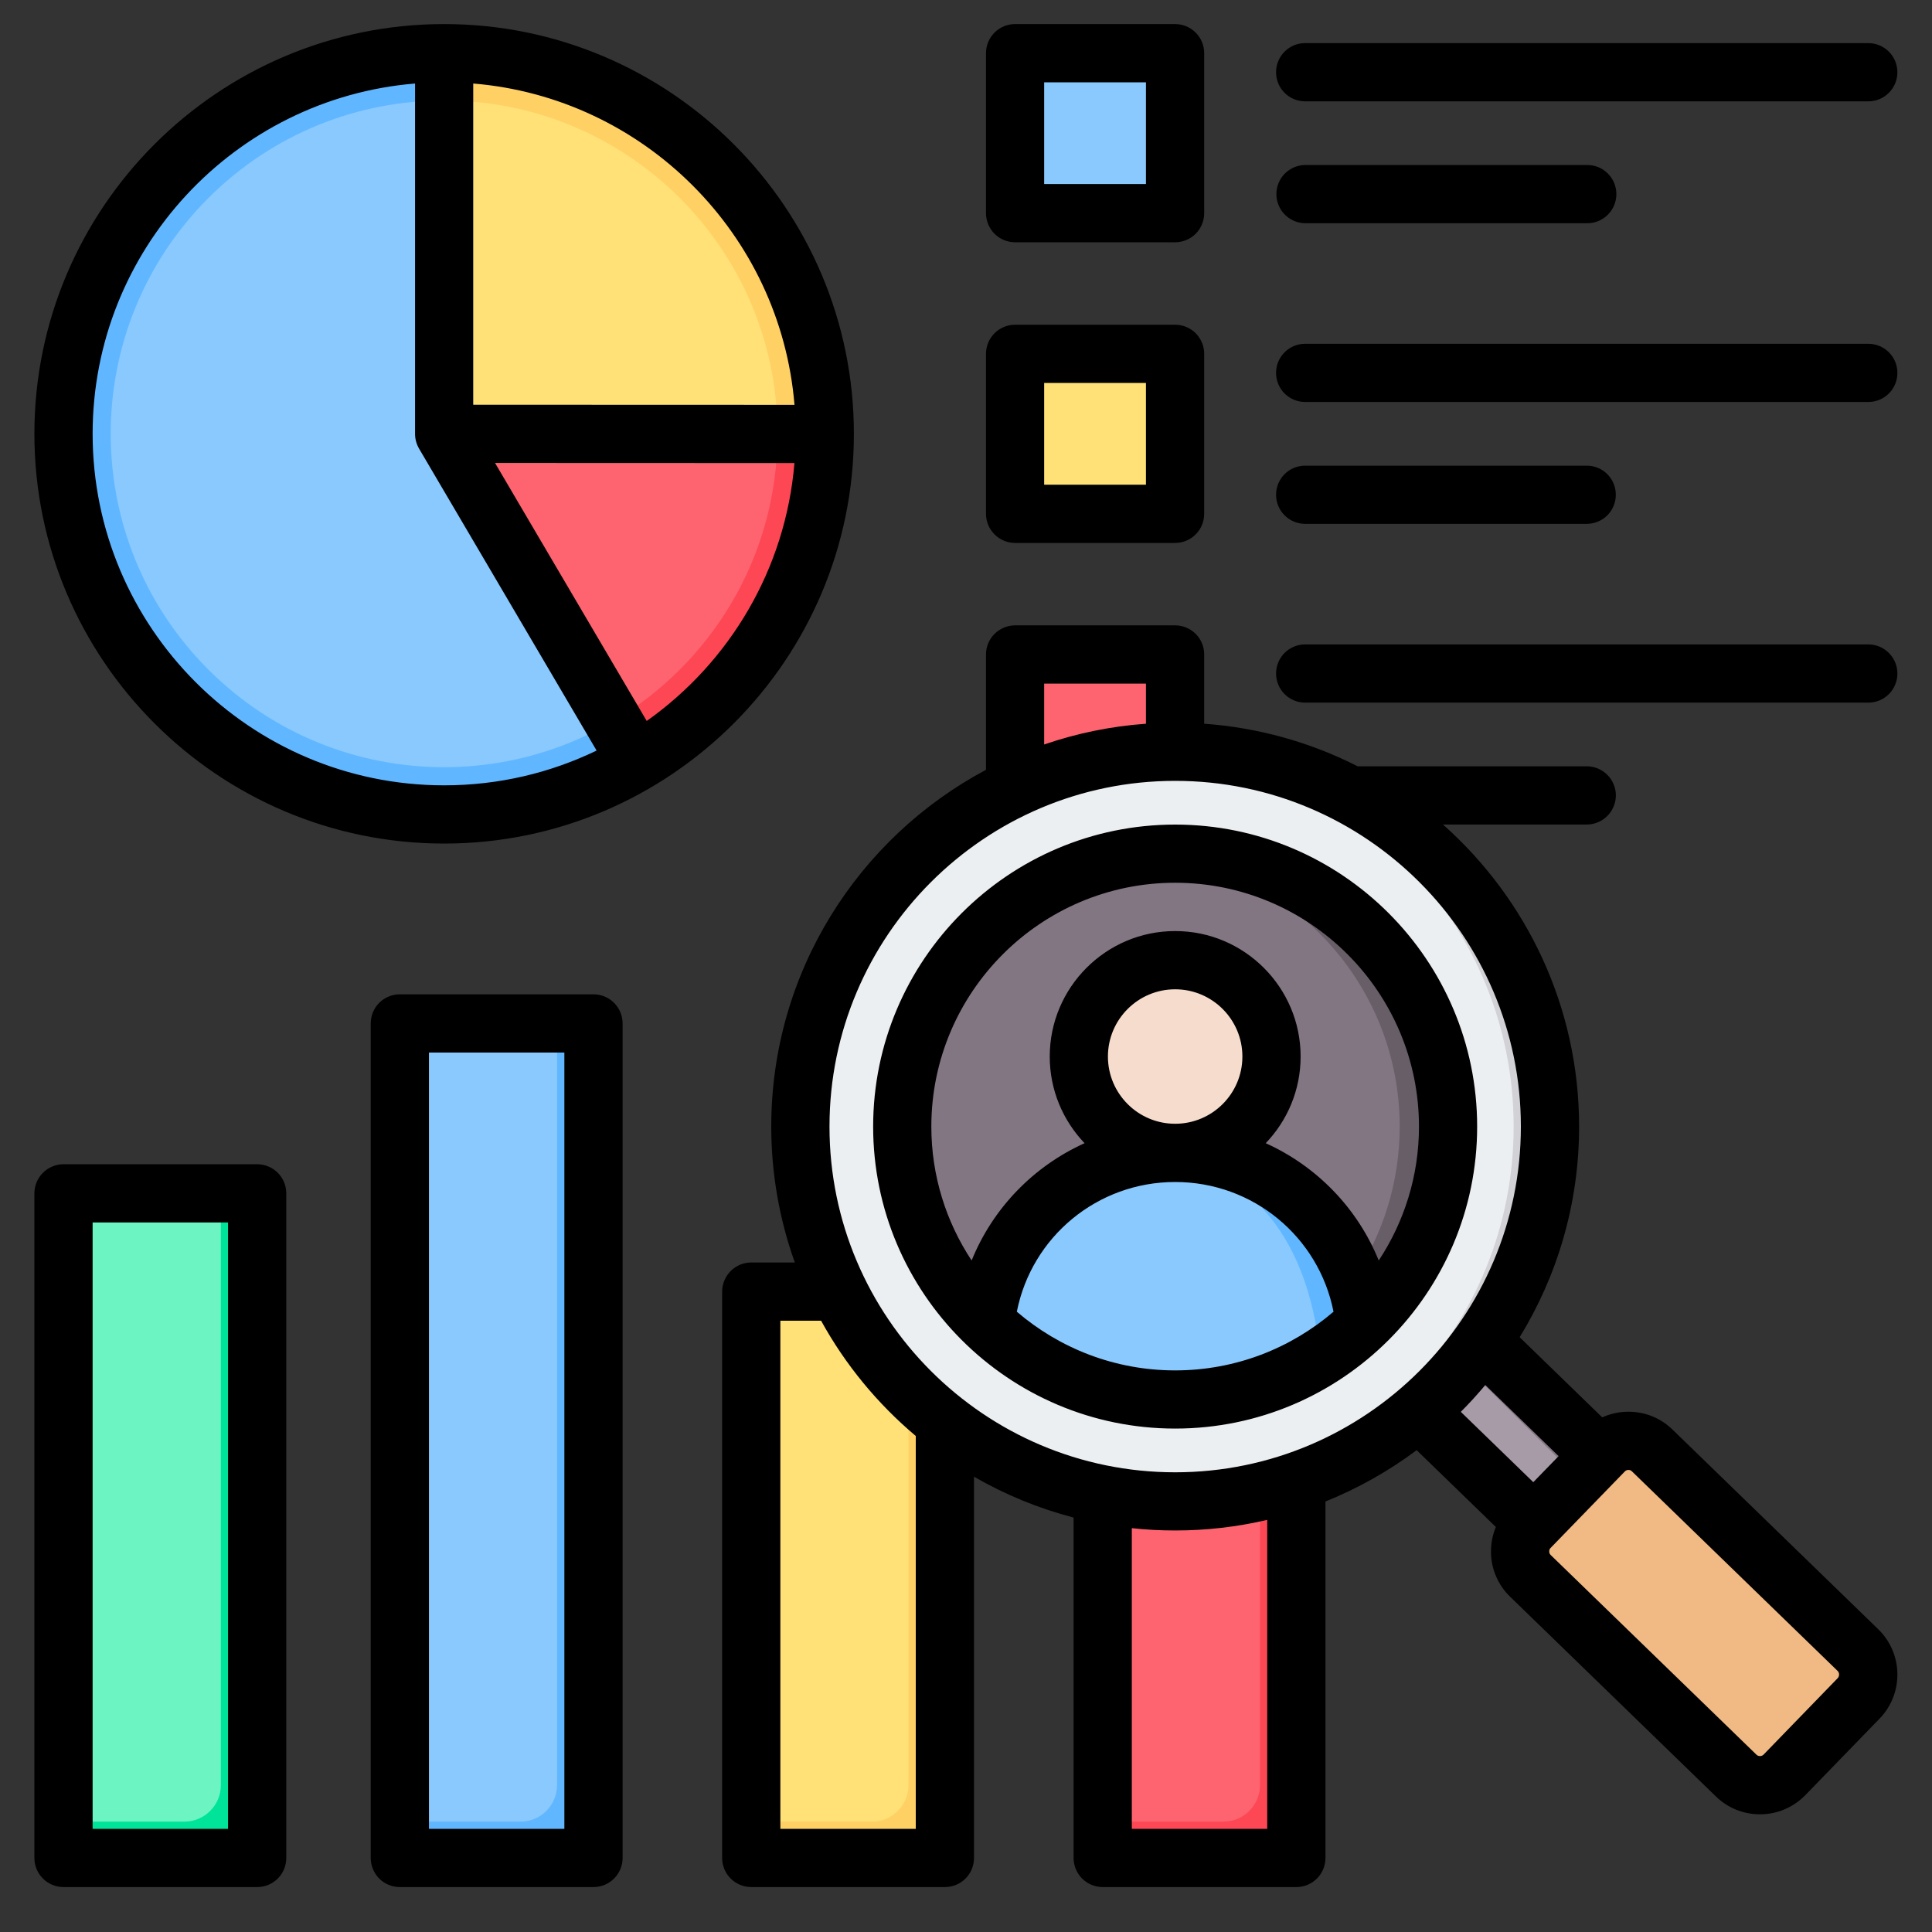
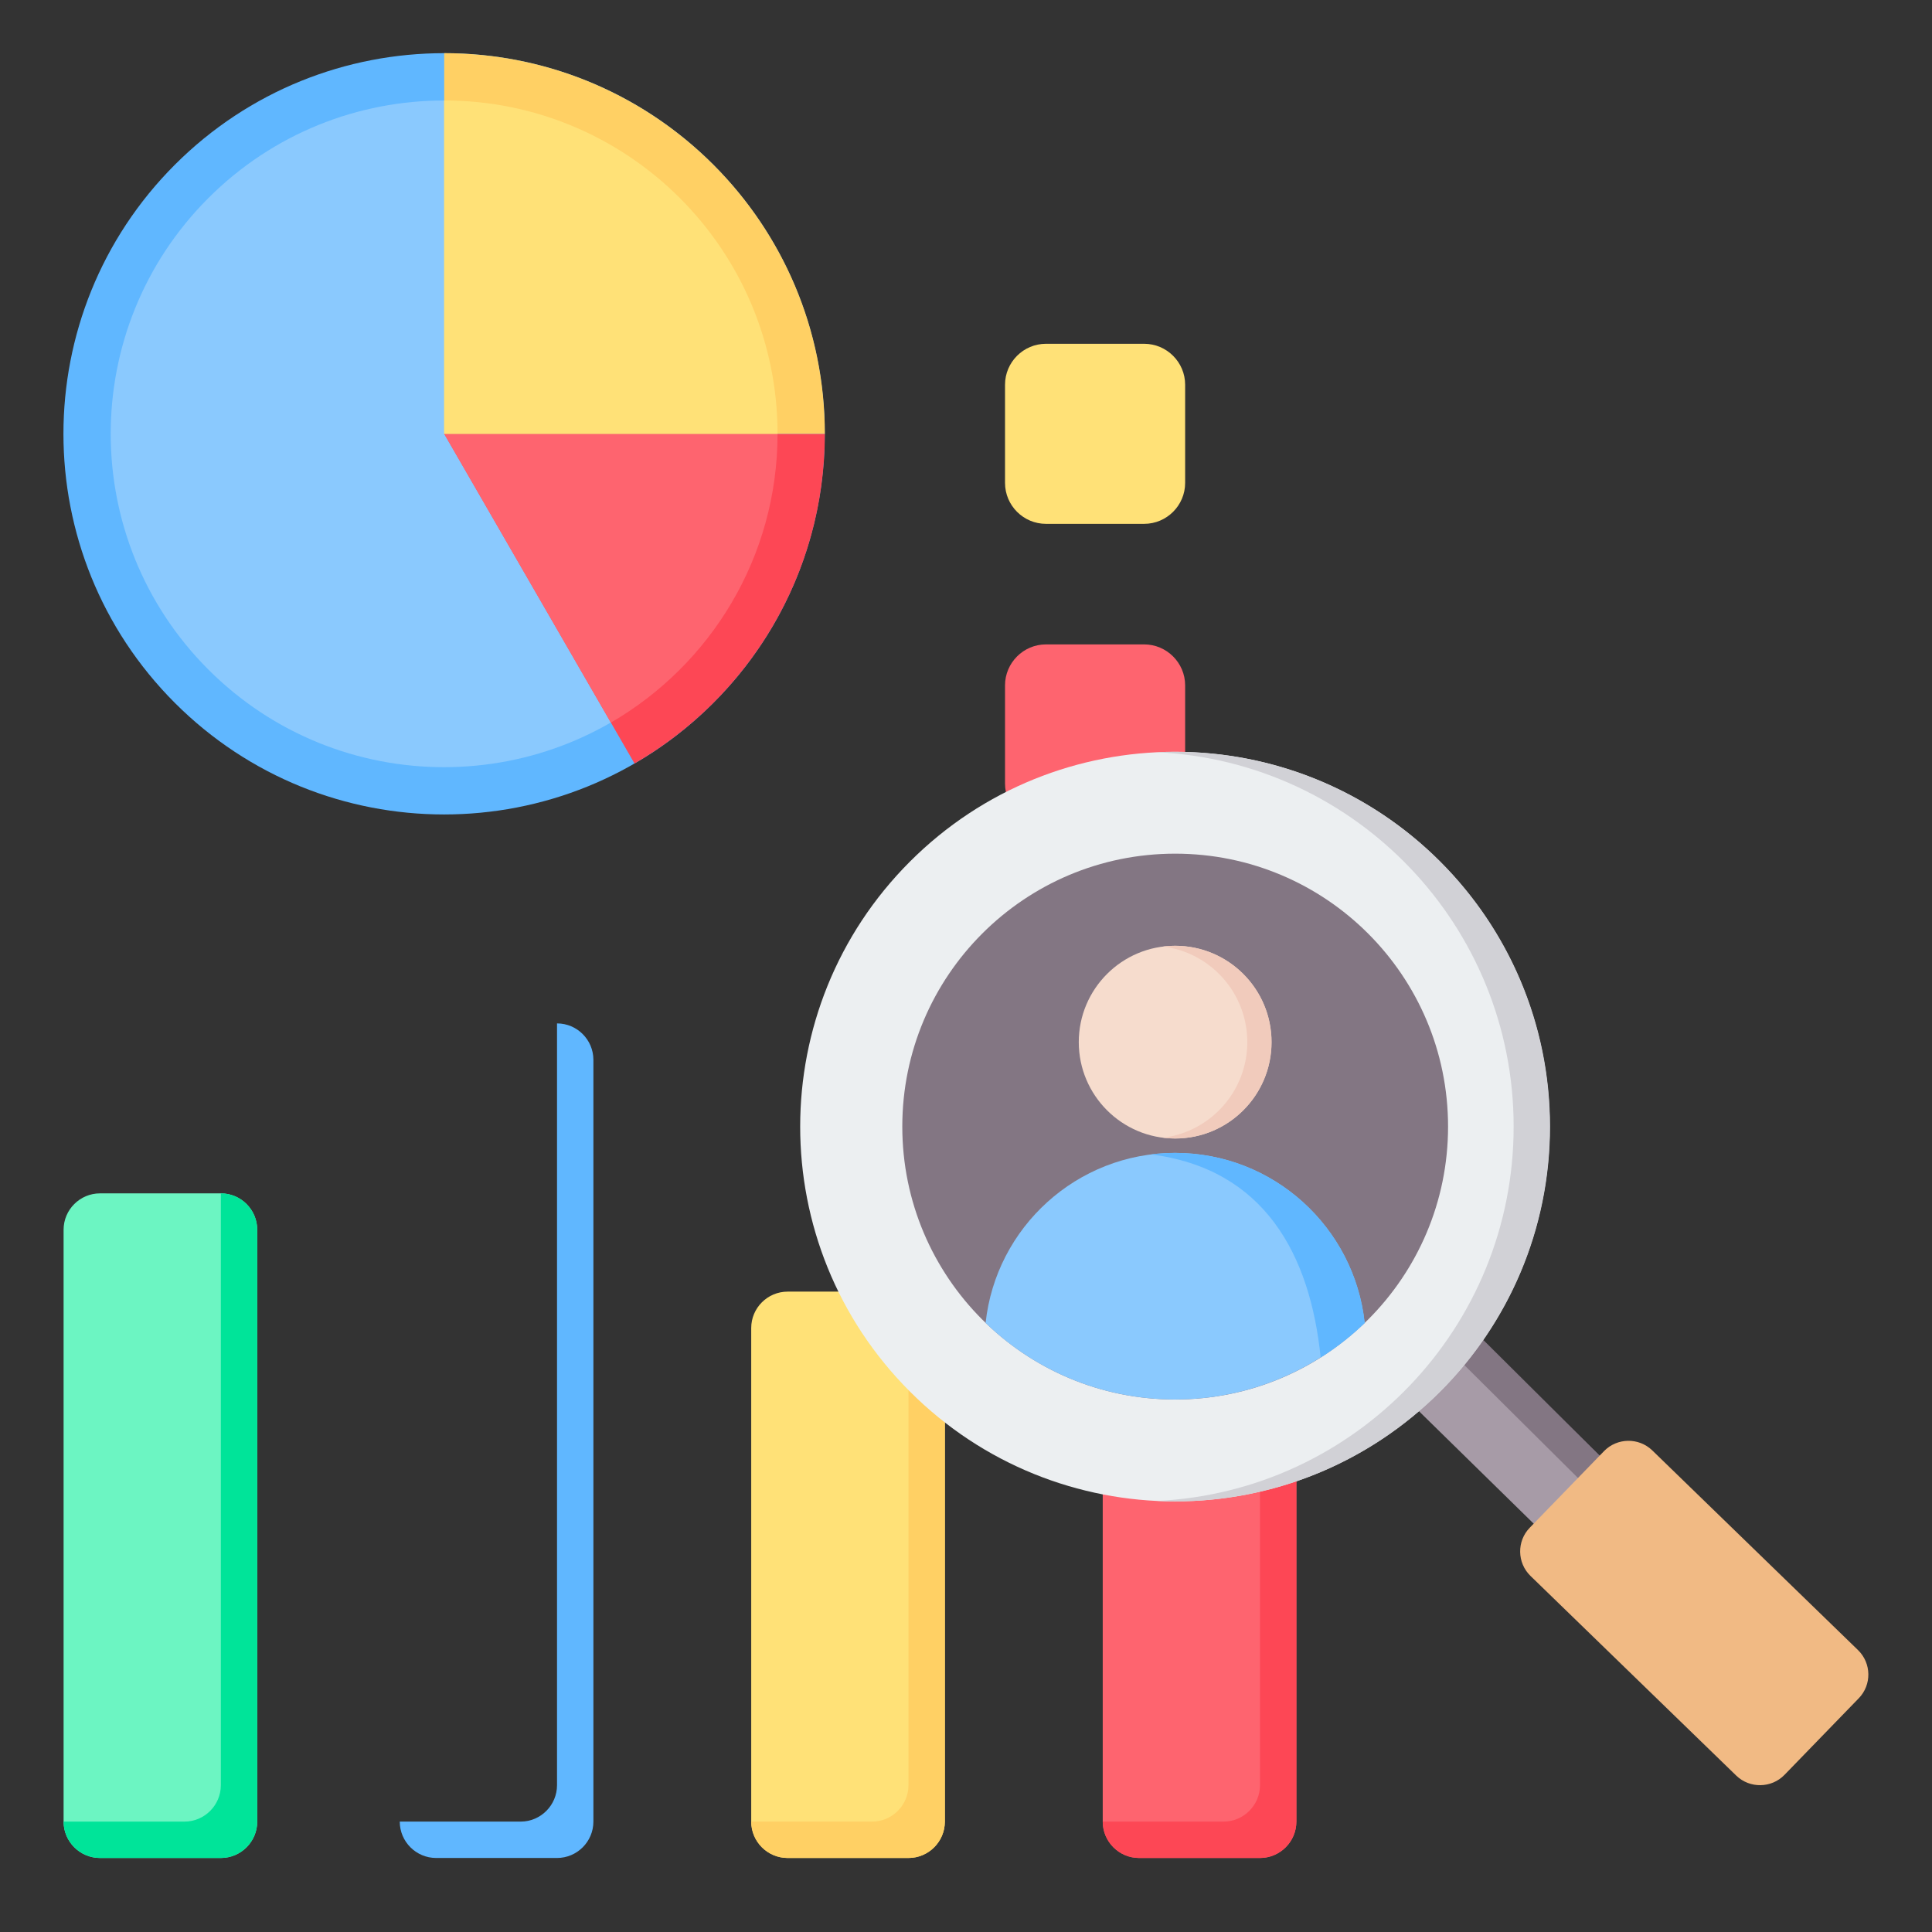
<svg xmlns="http://www.w3.org/2000/svg" width="35" height="35" viewBox="0 0 35 35" fill="none">
  <rect x="0" y="0" width="35" height="35" fill="#333333" stroke="none" />
  <g clip-path="url(#clip0_145_675)">
    <path d="M12.921 12.735C15.614 10.042 15.614 5.676 12.921 2.983C10.228 0.29 5.862 0.29 3.169 2.983C0.476 5.676 0.476 10.042 3.169 12.735C5.862 15.428 10.228 15.428 12.921 12.735Z" fill="#60B7FF" />
    <path d="M12.314 12.129C14.673 9.771 14.673 5.947 12.314 3.589C9.956 1.231 6.132 1.231 3.774 3.589C1.416 5.947 1.416 9.771 3.774 12.129C6.132 14.488 9.956 14.488 12.314 12.129Z" fill="#8AC9FE" />
    <path fill-rule="evenodd" clip-rule="evenodd" d="M8.047 7.859H14.943C14.943 10.411 13.556 12.639 11.495 13.832L8.047 7.859Z" fill="#FD4755" />
    <path fill-rule="evenodd" clip-rule="evenodd" d="M8.047 7.859H14.086C14.086 10.094 12.871 12.045 11.067 13.09L8.047 7.859Z" fill="#FE646F" />
    <path fill-rule="evenodd" clip-rule="evenodd" d="M14.943 7.859H8.047V0.963C11.855 0.963 14.943 4.051 14.943 7.859Z" fill="#FFD064" />
    <path fill-rule="evenodd" clip-rule="evenodd" d="M14.086 7.859H8.047V1.82C11.382 1.82 14.086 4.524 14.086 7.859Z" fill="#FFE177" />
-     <path fill-rule="evenodd" clip-rule="evenodd" d="M18.949 0.781H20.727C21.136 0.781 21.47 1.115 21.47 1.523V3.302C21.47 3.71 21.136 4.044 20.727 4.044H18.949C18.54 4.044 18.207 3.71 18.207 3.302V1.523C18.207 1.115 18.54 0.781 18.949 0.781Z" fill="#8AC9FE" />
    <path fill-rule="evenodd" clip-rule="evenodd" d="M18.949 6.228H20.727C21.136 6.228 21.47 6.561 21.47 6.97V8.748C21.47 9.157 21.136 9.49 20.727 9.49H18.949C18.54 9.49 18.207 9.157 18.207 8.748V6.97C18.207 6.561 18.54 6.228 18.949 6.228Z" fill="#FFE177" />
    <path fill-rule="evenodd" clip-rule="evenodd" d="M18.949 11.674H20.727C21.136 11.674 21.47 12.008 21.47 12.416V14.195C21.47 14.604 21.136 14.937 20.727 14.937H18.949C18.54 14.937 18.207 14.604 18.207 14.195V12.416C18.207 12.008 18.54 11.674 18.949 11.674Z" fill="#FE646F" />
    <path fill-rule="evenodd" clip-rule="evenodd" d="M14.269 23.399H16.458C16.821 23.399 17.117 23.695 17.117 24.058V33C17.117 33.363 16.821 33.659 16.458 33.659H14.269C13.905 33.659 13.609 33.363 13.609 33V24.058C13.609 23.695 13.905 23.399 14.269 23.399Z" fill="#FFE177" />
    <path fill-rule="evenodd" clip-rule="evenodd" d="M16.458 23.399C16.821 23.399 17.117 23.695 17.117 24.058V33C17.117 33.363 16.821 33.659 16.458 33.659H14.269C13.905 33.659 13.609 33.363 13.609 33V33H15.799C16.162 33 16.458 32.703 16.458 32.34V23.399Z" fill="#FFD064" />
    <path fill-rule="evenodd" clip-rule="evenodd" d="M20.636 23.399H22.826C23.189 23.399 23.485 23.695 23.485 24.058V33C23.485 33.363 23.189 33.659 22.826 33.659H20.636C20.273 33.659 19.977 33.363 19.977 33V24.058C19.977 23.695 20.273 23.399 20.636 23.399Z" fill="#FE646F" />
    <path fill-rule="evenodd" clip-rule="evenodd" d="M22.826 23.399C23.189 23.399 23.485 23.695 23.485 24.058V33C23.485 33.363 23.189 33.659 22.826 33.659H20.636C20.273 33.659 19.977 33.363 19.977 33V33H22.166C22.529 33 22.826 32.703 22.826 32.34V23.399Z" fill="#FD4755" />
    <path fill-rule="evenodd" clip-rule="evenodd" d="M1.812 21.619H4.001C4.364 21.619 4.66 21.915 4.66 22.278V33C4.66 33.363 4.364 33.659 4.001 33.659H1.812C1.448 33.659 1.152 33.363 1.152 33V22.278C1.152 21.915 1.448 21.619 1.812 21.619Z" fill="#6CF5C2" />
    <path fill-rule="evenodd" clip-rule="evenodd" d="M4.001 21.619C4.364 21.619 4.66 21.915 4.66 22.278V33C4.66 33.363 4.364 33.659 4.001 33.659H1.812C1.448 33.659 1.152 33.363 1.152 33V33H3.342C3.705 33 4.001 32.703 4.001 32.34V21.619Z" fill="#00E499" />
-     <path fill-rule="evenodd" clip-rule="evenodd" d="M7.901 18.54H10.091C10.454 18.54 10.75 18.836 10.75 19.2V33C10.75 33.363 10.454 33.659 10.091 33.659H7.901C7.538 33.659 7.242 33.363 7.242 33V19.2C7.242 18.836 7.538 18.54 7.901 18.54Z" fill="#8AC9FE" />
    <path fill-rule="evenodd" clip-rule="evenodd" d="M10.091 18.54C10.454 18.54 10.75 18.836 10.75 19.2V33C10.75 33.363 10.454 33.659 10.091 33.659H7.901C7.538 33.659 7.242 33.363 7.242 33V33H9.432C9.795 33 10.091 32.703 10.091 32.34V18.54Z" fill="#60B7FF" />
    <path fill-rule="evenodd" clip-rule="evenodd" d="M26.379 23.827C26.05 24.297 25.662 24.723 25.227 25.096L28.36 28.167L29.553 26.938L26.379 23.827Z" fill="#A79BA7" />
    <path fill-rule="evenodd" clip-rule="evenodd" d="M26.4 23.806C26.338 24.008 26.223 24.162 26.059 24.264L29.171 27.356L29.552 26.938L26.4 23.806Z" fill="#837683" />
    <path fill-rule="evenodd" clip-rule="evenodd" d="M32.327 32.154L33.673 30.766C33.91 30.523 33.904 30.13 33.66 29.893L29.932 26.275C29.688 26.039 29.295 26.045 29.059 26.288L27.713 27.676C27.476 27.919 27.482 28.312 27.726 28.549L31.454 32.167C31.698 32.403 32.091 32.397 32.327 32.154Z" fill="#F1BA84" />
-     <path fill-rule="evenodd" clip-rule="evenodd" d="M29.381 26.275L33.109 29.894C33.353 30.13 33.359 30.523 33.122 30.766L31.776 32.154C31.728 32.204 31.671 32.245 31.609 32.276C31.843 32.392 32.137 32.351 32.328 32.154L33.674 30.766C33.91 30.523 33.904 30.13 33.661 29.893L29.932 26.275C29.74 26.089 29.455 26.053 29.227 26.166C29.282 26.194 29.334 26.23 29.381 26.275Z" fill="#E3A76F" />
    <path d="M26.087 25.21C28.739 22.559 28.739 18.26 26.087 15.608C23.435 12.957 19.136 12.957 16.485 15.608C13.833 18.26 13.833 22.559 16.485 25.21C19.136 27.862 23.435 27.862 26.087 25.21Z" fill="#ECEFF1" />
    <path fill-rule="evenodd" clip-rule="evenodd" d="M21.291 13.619C25.04 13.619 28.08 16.659 28.08 20.409C28.08 24.159 25.04 27.199 21.291 27.199C21.18 27.199 21.07 27.196 20.961 27.191C24.558 27.019 27.421 24.049 27.421 20.409C27.421 16.77 24.558 13.799 20.961 13.627C21.07 13.622 21.18 13.619 21.291 13.619Z" fill="#D1D1D6" />
    <path d="M21.29 25.353C24.02 25.353 26.233 23.139 26.233 20.409C26.233 17.678 24.02 15.465 21.29 15.465C18.559 15.465 16.346 17.678 16.346 20.409C16.346 23.139 18.559 25.353 21.29 25.353Z" fill="#837683" />
-     <path fill-rule="evenodd" clip-rule="evenodd" d="M25.356 20.409C25.356 21.42 25.052 22.361 24.531 23.144C24.33 23.446 24.097 23.725 23.836 23.976C23.046 24.734 22.006 25.232 20.852 25.334C20.996 25.346 21.143 25.353 21.291 25.353C21.558 25.353 21.824 25.331 22.088 25.289C24.439 24.908 26.235 22.868 26.235 20.409C26.235 17.678 24.021 15.465 21.291 15.465C21.143 15.465 20.996 15.472 20.852 15.484C23.376 15.707 25.356 17.827 25.356 20.409Z" fill="#685E68" />
    <path fill-rule="evenodd" clip-rule="evenodd" d="M21.288 20.886C19.507 20.886 18.041 22.235 17.855 23.967C18.745 24.825 19.955 25.353 21.288 25.353C21.528 25.353 21.765 25.336 21.996 25.303C23.047 25.152 23.992 24.67 24.721 23.967C24.535 22.235 23.069 20.886 21.288 20.886Z" fill="#8AC9FE" />
    <path fill-rule="evenodd" clip-rule="evenodd" d="M20.852 20.913C22.907 21.175 23.735 22.73 23.925 24.593C24.212 24.412 24.48 24.202 24.724 23.967C24.538 22.235 23.072 20.886 21.291 20.886C21.142 20.886 20.995 20.895 20.852 20.913Z" fill="#60B7FF" />
    <path d="M21.288 20.625C22.253 20.625 23.034 19.843 23.034 18.879C23.034 17.915 22.253 17.134 21.288 17.134C20.325 17.134 19.543 17.915 19.543 18.879C19.543 19.843 20.325 20.625 21.288 20.625Z" fill="#F6DCCD" />
    <path fill-rule="evenodd" clip-rule="evenodd" d="M22.596 18.879C22.596 19.769 21.931 20.503 21.07 20.611C21.142 20.62 21.216 20.625 21.29 20.625C22.254 20.625 23.036 19.843 23.036 18.879C23.036 17.915 22.254 17.134 21.29 17.134C21.217 17.134 21.143 17.138 21.07 17.147C21.931 17.255 22.596 17.989 22.596 18.879Z" fill="#F1CBBC" />
-     <path fill-rule="evenodd" clip-rule="evenodd" d="M16.872 20.409C16.872 21.305 17.142 22.138 17.602 22.835C17.987 21.885 18.725 21.127 19.648 20.71C19.258 20.302 19.017 19.749 19.017 19.14C19.017 17.887 20.036 16.867 21.289 16.867C22.543 16.867 23.562 17.887 23.562 19.14C23.562 19.749 23.321 20.302 22.93 20.71C23.853 21.127 24.592 21.885 24.977 22.835C25.437 22.138 25.706 21.305 25.706 20.409C25.706 17.974 23.725 15.992 21.289 15.992C18.854 15.992 16.872 17.974 16.872 20.409ZM21.289 20.358C20.617 20.358 20.071 19.812 20.071 19.14C20.071 18.468 20.617 17.922 21.289 17.922C21.961 17.922 22.507 18.468 22.507 19.14C22.507 19.812 21.961 20.358 21.289 20.358ZM21.289 24.826C20.195 24.826 19.194 24.425 18.421 23.763C18.689 22.406 19.879 21.413 21.289 21.413C22.7 21.413 23.89 22.406 24.158 23.763C23.385 24.425 22.383 24.826 21.289 24.826ZM15.818 20.409C15.818 17.392 18.273 14.938 21.289 14.938C24.306 14.938 26.76 17.392 26.76 20.409C26.76 23.426 24.306 25.88 21.289 25.88C18.273 25.88 15.818 23.426 15.818 20.409ZM10.224 19.068H7.771V33.131H10.224V19.068ZM11.279 18.54V33.659C11.279 33.95 11.042 34.186 10.752 34.186H7.243C7.104 34.186 6.969 34.131 6.87 34.032C6.772 33.933 6.716 33.799 6.716 33.659V18.54C6.716 18.471 6.73 18.402 6.756 18.338C6.783 18.274 6.821 18.216 6.87 18.167C6.919 18.118 6.978 18.079 7.042 18.053C7.106 18.026 7.174 18.013 7.243 18.013H10.752C11.042 18.013 11.279 18.249 11.279 18.54ZM33.292 30.272L29.563 26.654C29.555 26.646 29.545 26.64 29.535 26.635C29.524 26.631 29.513 26.629 29.501 26.629H29.499C29.482 26.63 29.457 26.634 29.436 26.656L28.09 28.043C28.081 28.051 28.075 28.061 28.071 28.073C28.067 28.084 28.065 28.095 28.066 28.107C28.066 28.124 28.07 28.149 28.092 28.17L31.82 31.788C31.855 31.822 31.914 31.821 31.948 31.787L33.294 30.399C33.327 30.365 33.327 30.305 33.292 30.272ZM22.957 27.534C22.411 27.662 21.851 27.726 21.289 27.726C21.024 27.726 20.762 27.712 20.504 27.684V33.131H22.957V27.534ZM16.59 26.014C15.895 25.429 15.313 24.722 14.875 23.926H14.137V33.131H16.59V26.014ZM15.027 20.409C15.027 16.956 17.836 14.146 21.289 14.146C24.743 14.146 27.552 16.956 27.552 20.409C27.552 23.862 24.743 26.672 21.289 26.672C17.836 26.672 15.027 23.862 15.027 20.409ZM18.916 13.487C19.512 13.282 20.132 13.156 20.76 13.111V12.384H18.916V13.487ZM26.908 25.091C26.767 25.259 26.619 25.422 26.464 25.577L27.777 26.851L28.236 26.379L26.908 25.091ZM34.051 31.134L32.705 32.521C32.598 32.631 32.47 32.718 32.329 32.778C32.188 32.838 32.036 32.868 31.883 32.868C31.585 32.868 31.299 32.753 31.086 32.545L27.358 28.927C27.25 28.823 27.163 28.698 27.104 28.56C27.044 28.422 27.012 28.273 27.011 28.123C27.008 27.965 27.038 27.809 27.099 27.663L25.664 26.271C25.156 26.651 24.601 26.963 24.012 27.201V33.659C24.012 33.95 23.776 34.186 23.485 34.186H19.977C19.837 34.186 19.703 34.131 19.604 34.032C19.505 33.933 19.449 33.799 19.449 33.659V27.492C18.817 27.327 18.211 27.079 17.645 26.752V33.659C17.645 33.799 17.59 33.933 17.491 34.032C17.392 34.131 17.258 34.186 17.118 34.186H13.61C13.319 34.186 13.082 33.95 13.082 33.659V23.399C13.082 23.329 13.096 23.261 13.123 23.197C13.149 23.133 13.188 23.075 13.237 23.026C13.286 22.977 13.344 22.938 13.408 22.911C13.472 22.885 13.54 22.871 13.61 22.871H14.399C14.116 22.081 13.972 21.248 13.972 20.409C13.972 17.612 15.55 15.177 17.862 13.946V11.856C17.862 11.716 17.918 11.582 18.017 11.483C18.116 11.385 18.25 11.329 18.39 11.329H21.288C21.428 11.329 21.562 11.385 21.661 11.483C21.76 11.582 21.815 11.716 21.815 11.856V13.111C22.784 13.18 23.729 13.442 24.595 13.882H28.745C28.814 13.882 28.883 13.896 28.947 13.922C29.011 13.949 29.069 13.988 29.118 14.037C29.167 14.085 29.206 14.144 29.232 14.208C29.259 14.271 29.273 14.34 29.273 14.409C29.273 14.479 29.259 14.547 29.232 14.611C29.206 14.675 29.167 14.733 29.118 14.782C29.069 14.831 29.011 14.87 28.947 14.897C28.883 14.923 28.814 14.937 28.745 14.937H26.141C27.652 16.278 28.607 18.234 28.607 20.409C28.607 21.806 28.212 23.113 27.53 24.225L29.026 25.677C29.17 25.612 29.326 25.577 29.483 25.575C29.791 25.57 30.078 25.684 30.298 25.897L34.026 29.515C34.479 29.955 34.49 30.681 34.051 31.134ZM4.131 22.146H1.678V33.131H4.131V22.146ZM5.186 21.619V33.659C5.186 33.799 5.131 33.933 5.032 34.032C4.933 34.131 4.799 34.186 4.659 34.186H1.151C1.011 34.186 0.876 34.131 0.778 34.032C0.679 33.933 0.623 33.799 0.623 33.659V21.619C0.623 21.55 0.637 21.481 0.663 21.417C0.69 21.353 0.729 21.295 0.778 21.246C0.827 21.197 0.885 21.158 0.949 21.132C1.013 21.105 1.081 21.091 1.151 21.091H4.659C4.728 21.091 4.797 21.105 4.861 21.132C4.925 21.158 4.983 21.197 5.032 21.246C5.081 21.295 5.12 21.353 5.146 21.417C5.173 21.481 5.186 21.55 5.186 21.619ZM18.916 8.781H20.76V6.937H18.916V8.781ZM17.862 9.308V6.41C17.862 6.341 17.876 6.272 17.902 6.208C17.929 6.144 17.968 6.086 18.017 6.037C18.066 5.988 18.124 5.949 18.188 5.923C18.252 5.896 18.32 5.883 18.389 5.883H21.288C21.357 5.883 21.426 5.896 21.49 5.923C21.554 5.949 21.612 5.988 21.661 6.037C21.71 6.086 21.748 6.144 21.775 6.208C21.802 6.272 21.815 6.341 21.815 6.41V9.308C21.815 9.448 21.76 9.582 21.661 9.681C21.562 9.78 21.428 9.836 21.288 9.836H18.389C18.25 9.836 18.115 9.78 18.017 9.681C17.918 9.582 17.862 9.448 17.862 9.308ZM23.644 9.49H28.745C28.885 9.49 29.019 9.435 29.118 9.336C29.217 9.237 29.272 9.103 29.272 8.963C29.272 8.894 29.259 8.825 29.232 8.761C29.206 8.697 29.167 8.639 29.118 8.59C29.069 8.541 29.011 8.502 28.947 8.476C28.883 8.449 28.814 8.436 28.745 8.436H23.644C23.575 8.436 23.506 8.449 23.442 8.476C23.378 8.502 23.32 8.541 23.271 8.59C23.222 8.639 23.184 8.697 23.157 8.761C23.131 8.825 23.117 8.894 23.117 8.963C23.117 9.254 23.353 9.49 23.644 9.49ZM23.644 7.282H33.846C33.915 7.282 33.984 7.269 34.048 7.242C34.112 7.216 34.17 7.177 34.219 7.128C34.268 7.079 34.307 7.021 34.333 6.957C34.36 6.893 34.373 6.824 34.373 6.755C34.373 6.615 34.318 6.481 34.219 6.382C34.12 6.283 33.986 6.228 33.846 6.228H23.644C23.353 6.228 23.117 6.464 23.117 6.755C23.117 6.895 23.172 7.029 23.271 7.128C23.37 7.227 23.504 7.282 23.644 7.282ZM18.916 3.334H20.76V1.491H18.916V3.334ZM17.862 3.862V0.964C17.862 0.894 17.876 0.826 17.902 0.762C17.929 0.698 17.967 0.64 18.016 0.591C18.065 0.542 18.123 0.503 18.188 0.476C18.252 0.45 18.32 0.436 18.389 0.436H21.288C21.357 0.436 21.426 0.45 21.49 0.476C21.554 0.503 21.612 0.542 21.661 0.591C21.71 0.64 21.749 0.698 21.775 0.762C21.802 0.826 21.815 0.894 21.815 0.964V3.862C21.815 3.931 21.802 3.999 21.775 4.063C21.749 4.127 21.71 4.186 21.661 4.235C21.612 4.284 21.554 4.322 21.49 4.349C21.426 4.375 21.357 4.389 21.288 4.389H18.389C18.32 4.389 18.252 4.375 18.188 4.349C18.124 4.322 18.065 4.284 18.016 4.235C17.968 4.186 17.929 4.127 17.902 4.063C17.876 3.999 17.862 3.931 17.862 3.862ZM23.644 4.044H28.745C28.815 4.045 28.885 4.033 28.95 4.007C29.015 3.981 29.074 3.942 29.124 3.893C29.174 3.844 29.214 3.785 29.241 3.721C29.268 3.656 29.282 3.587 29.282 3.517C29.282 3.446 29.268 3.377 29.241 3.312C29.214 3.248 29.174 3.189 29.124 3.14C29.074 3.091 29.015 3.052 28.95 3.026C28.885 3.001 28.815 2.988 28.745 2.989H23.644C23.505 2.991 23.373 3.047 23.275 3.146C23.177 3.244 23.123 3.378 23.123 3.517C23.123 3.655 23.177 3.789 23.275 3.887C23.373 3.986 23.505 4.042 23.644 4.044ZM23.644 1.836H33.846C34.137 1.836 34.373 1.6 34.373 1.309C34.373 1.239 34.359 1.171 34.333 1.107C34.306 1.043 34.268 0.985 34.219 0.936C34.17 0.887 34.112 0.848 34.048 0.821C33.984 0.795 33.915 0.781 33.846 0.781H23.644C23.353 0.781 23.117 1.017 23.117 1.309C23.117 1.6 23.353 1.836 23.644 1.836ZM1.678 7.859C1.678 11.37 4.535 14.227 8.046 14.227C9.035 14.227 9.972 14.001 10.808 13.597L7.591 8.126C7.544 8.045 7.519 7.953 7.519 7.859V1.513C4.253 1.782 1.678 4.525 1.678 7.859ZM8.573 1.513C11.666 1.768 14.139 4.242 14.393 7.334L8.573 7.332V1.513ZM14.392 8.389L8.968 8.387L11.716 13.061C13.211 12.003 14.232 10.316 14.392 8.389ZM0.623 7.859C0.623 11.952 3.953 15.282 8.046 15.282C12.139 15.282 15.469 11.952 15.469 7.859C15.469 3.766 12.139 0.436 8.046 0.436C3.953 0.436 0.623 3.766 0.623 7.859ZM23.117 12.202C23.117 12.341 23.173 12.476 23.271 12.574C23.37 12.673 23.504 12.729 23.644 12.729H33.846C33.915 12.729 33.984 12.715 34.048 12.689C34.112 12.662 34.17 12.623 34.219 12.575C34.268 12.525 34.307 12.467 34.333 12.403C34.36 12.339 34.373 12.271 34.373 12.202C34.373 12.132 34.36 12.064 34.333 12C34.307 11.936 34.268 11.878 34.219 11.829C34.17 11.78 34.112 11.741 34.048 11.714C33.984 11.688 33.915 11.674 33.846 11.674H23.644C23.353 11.674 23.117 11.91 23.117 12.202Z" fill="black" />
  </g>
  <defs>
    <clipPath id="clip0_145_675">
      <rect width="33.75" height="33.75" fill="white" transform="translate(0.625 0.435)" />
    </clipPath>
  </defs>
</svg>